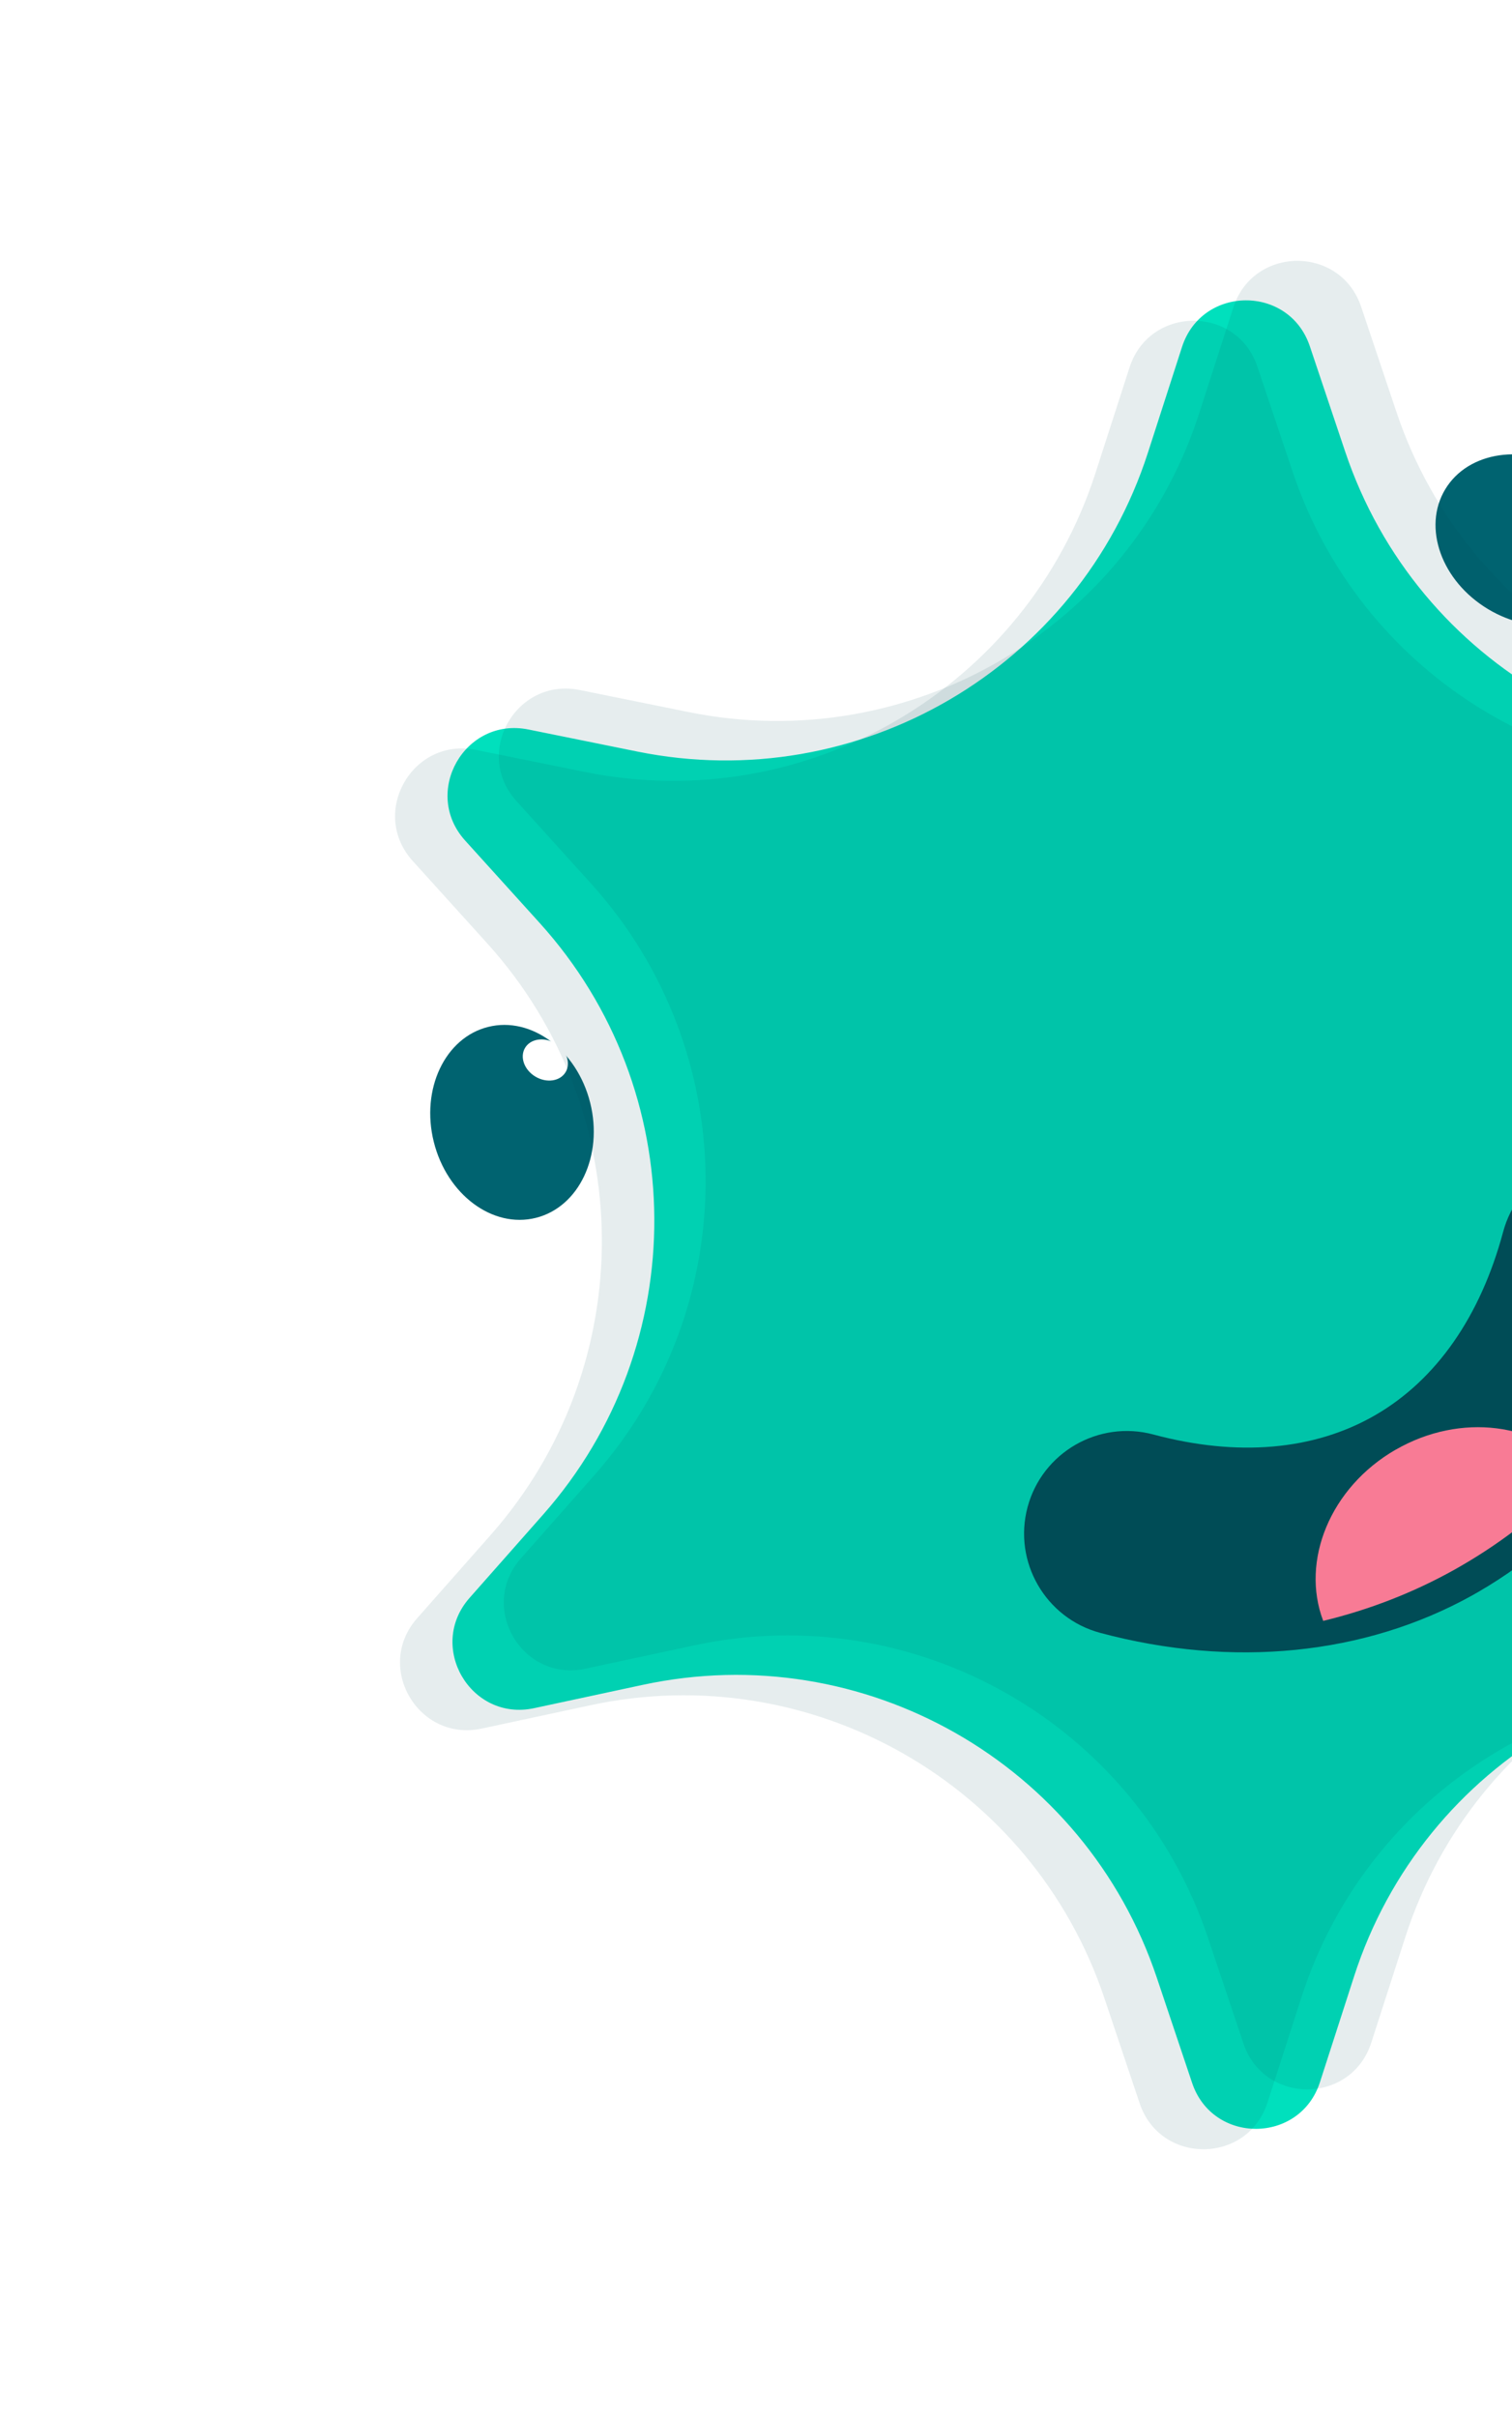
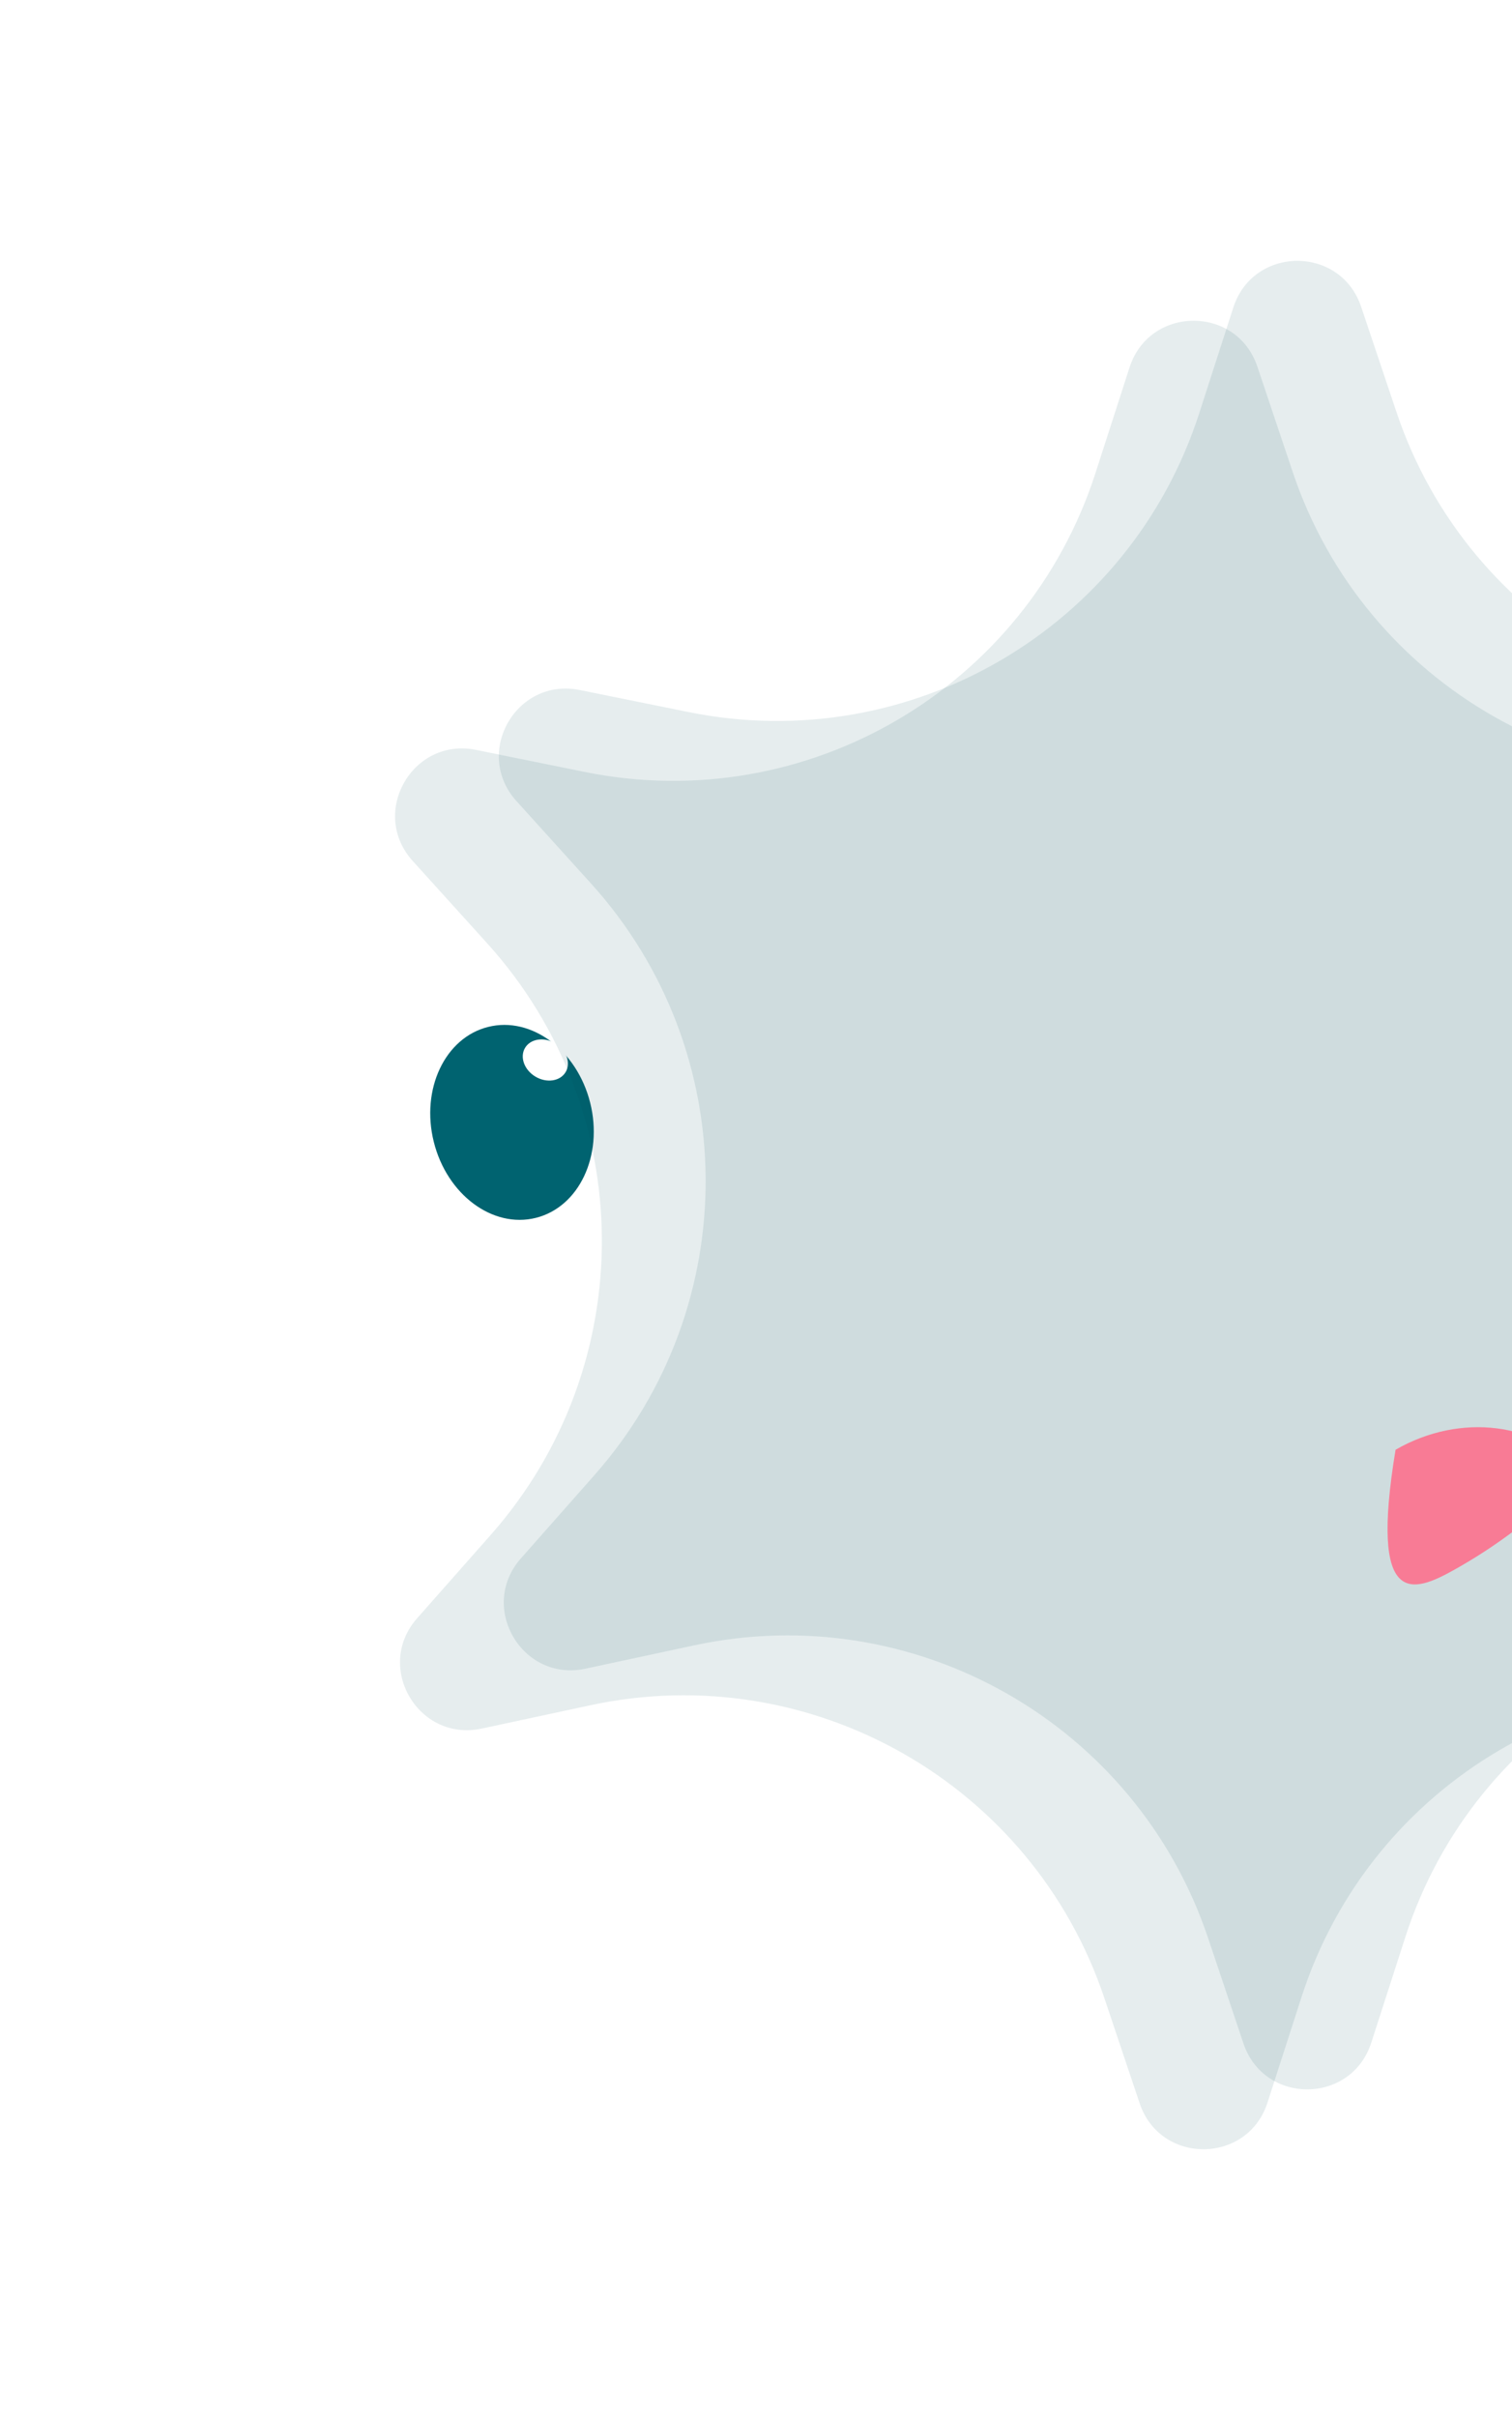
<svg xmlns="http://www.w3.org/2000/svg" width="117" height="187" viewBox="0 0 117 187" fill="none">
  <g filter="url(#filter0_f_63_3823)">
-     <path d="M39.683 68.868C30.334 74.265 27.132 86.219 32.529 95.568C36.997 103.306 45.957 106.826 54.212 104.753C54.051 91.709 50.867 78.696 44.669 66.846C42.963 67.278 41.282 67.945 39.683 68.868Z" fill="white" />
    <path d="M130.706 56.919C135.61 47.812 132.201 36.454 123.091 31.552C115.551 27.494 106.476 29.135 100.791 34.987C107.49 45.539 116.635 54.541 127.658 61.081C128.832 59.87 129.862 58.48 130.703 56.92L130.706 56.919Z" fill="white" />
-     <path d="M124.886 45.703C126.659 42.749 125.174 38.6 121.568 36.436C117.963 34.271 113.603 34.91 111.83 37.864C110.057 40.817 111.542 44.966 115.147 47.13C118.753 49.295 123.113 48.656 124.886 45.703Z" fill="#006370" />
    <path d="M45.671 85.332C44.652 81.252 41.117 78.621 37.775 79.456C34.432 80.29 32.549 84.274 33.568 88.355C34.587 92.435 38.122 95.066 41.464 94.231C44.806 93.397 46.689 89.413 45.671 85.332Z" fill="#006370" />
    <path d="M43.766 82.957C44.192 82.248 43.835 81.251 42.969 80.732C42.104 80.212 41.057 80.366 40.631 81.075C40.205 81.784 40.562 82.781 41.427 83.3C42.293 83.82 43.34 83.666 43.766 82.957Z" fill="white" />
-     <path d="M143.865 57.592L152.271 55.788C157.183 54.731 160.593 60.559 157.266 64.324L151.572 70.771C140.003 83.874 140.118 103.577 151.842 116.541L157.61 122.918C160.979 126.646 157.638 132.51 152.713 131.512L144.283 129.804C127.15 126.333 110.146 136.286 104.779 152.924L102.138 161.109C100.595 165.89 93.846 165.93 92.248 161.167L89.513 153.015C83.954 136.442 66.83 126.691 49.739 130.364L41.332 132.168C36.42 133.225 33.011 127.397 36.338 123.632L42.031 117.185C53.6 104.082 53.485 84.379 41.761 71.414L35.994 65.038C32.624 61.31 35.965 55.446 40.89 56.444L49.32 58.152C66.453 61.623 83.457 51.67 88.825 35.032L91.465 26.847C93.008 22.066 99.757 22.026 101.355 26.789L104.09 34.941C109.65 51.513 126.774 61.265 143.865 57.592Z" fill="#00E0BD" />
    <g opacity="0.1">
      <path d="M139.806 59.17L148.213 57.366C153.124 56.309 156.534 62.137 153.207 65.902L147.514 72.35C135.944 85.452 136.06 105.155 147.783 118.12L153.551 124.496C156.921 128.224 153.58 134.088 148.655 133.09L140.225 131.382C123.091 127.912 106.088 137.864 100.72 154.502L98.08 162.687C96.536 167.469 89.787 167.508 88.189 162.745L85.454 154.593C79.895 138.021 62.771 128.269 45.68 131.943L37.273 133.747C32.362 134.803 28.952 128.975 32.279 125.21L37.972 118.763C49.542 105.66 49.426 85.957 37.703 72.993L31.935 66.616C28.566 62.889 31.906 57.025 36.831 58.022L45.261 59.73C62.395 63.201 79.398 53.248 84.766 36.61L87.406 28.425C88.95 23.644 95.699 23.604 97.297 28.367L100.032 36.519C105.591 53.092 122.715 62.843 139.806 59.17Z" fill="#004C56" />
    </g>
    <g opacity="0.1">
      <path d="M147.835 54.537L156.242 52.733C161.153 51.676 164.563 57.504 161.236 61.269L155.543 67.717C143.974 80.82 144.089 100.522 155.813 113.487L161.58 119.863C164.95 123.591 161.609 129.455 156.684 128.457L148.254 126.75C131.121 123.279 114.117 133.231 108.749 149.869L106.109 158.055C104.566 162.836 97.817 162.875 96.219 158.112L93.484 149.96C87.924 133.388 70.8 123.636 53.709 127.31L45.303 129.114C40.391 130.17 36.981 124.343 40.308 120.577L46.002 114.13C57.571 101.027 57.456 81.324 45.732 68.36L39.964 61.983C36.595 58.256 39.936 52.392 44.861 53.389L53.291 55.097C70.424 58.568 87.428 48.615 92.795 31.977L95.436 23.792C96.979 19.011 103.728 18.971 105.326 23.734L108.061 31.886C113.62 48.459 130.744 58.211 147.835 54.537Z" fill="#004C56" />
    </g>
-     <path d="M126.05 89.692C121.816 88.558 117.451 91.08 116.315 95.309C114.562 101.854 111.142 106.758 106.425 109.492L106.4 109.506C101.69 112.224 95.764 112.738 89.249 110.993C85.015 109.858 80.649 112.378 79.515 116.61C78.381 120.842 80.902 125.207 85.137 126.342C95.384 129.085 105.592 128.063 113.884 123.463C114.051 123.367 114.218 123.274 114.384 123.178C122.834 118.303 128.809 110.088 131.67 99.421C132.804 95.189 130.282 90.824 126.048 89.689L126.05 89.692Z" fill="#004C56" />
-     <path d="M107.99 112.171C102.929 115.093 100.63 120.774 102.391 125.414C105.942 124.556 109.352 123.235 112.53 121.462C112.699 121.364 112.87 121.27 113.039 121.172C116.47 119.191 119.545 116.744 122.219 113.892C119.066 110.093 113.03 109.265 107.991 112.174L107.99 112.171Z" fill="#F87B95" />
+     <path d="M107.99 112.171C105.942 124.556 109.352 123.235 112.53 121.462C112.699 121.364 112.87 121.27 113.039 121.172C116.47 119.191 119.545 116.744 122.219 113.892C119.066 110.093 113.03 109.265 107.991 112.174L107.99 112.171Z" fill="#F87B95" />
  </g>
  <defs>
    <filter id="filter0_f_63_3823" x="9.907" y="0.188" width="173.038" height="186.109" filterUnits="userSpaceOnUse" color-interpolation-filters="sRGB">
      <feGaussianBlur stdDeviation="10" />
    </filter>
  </defs>
</svg>